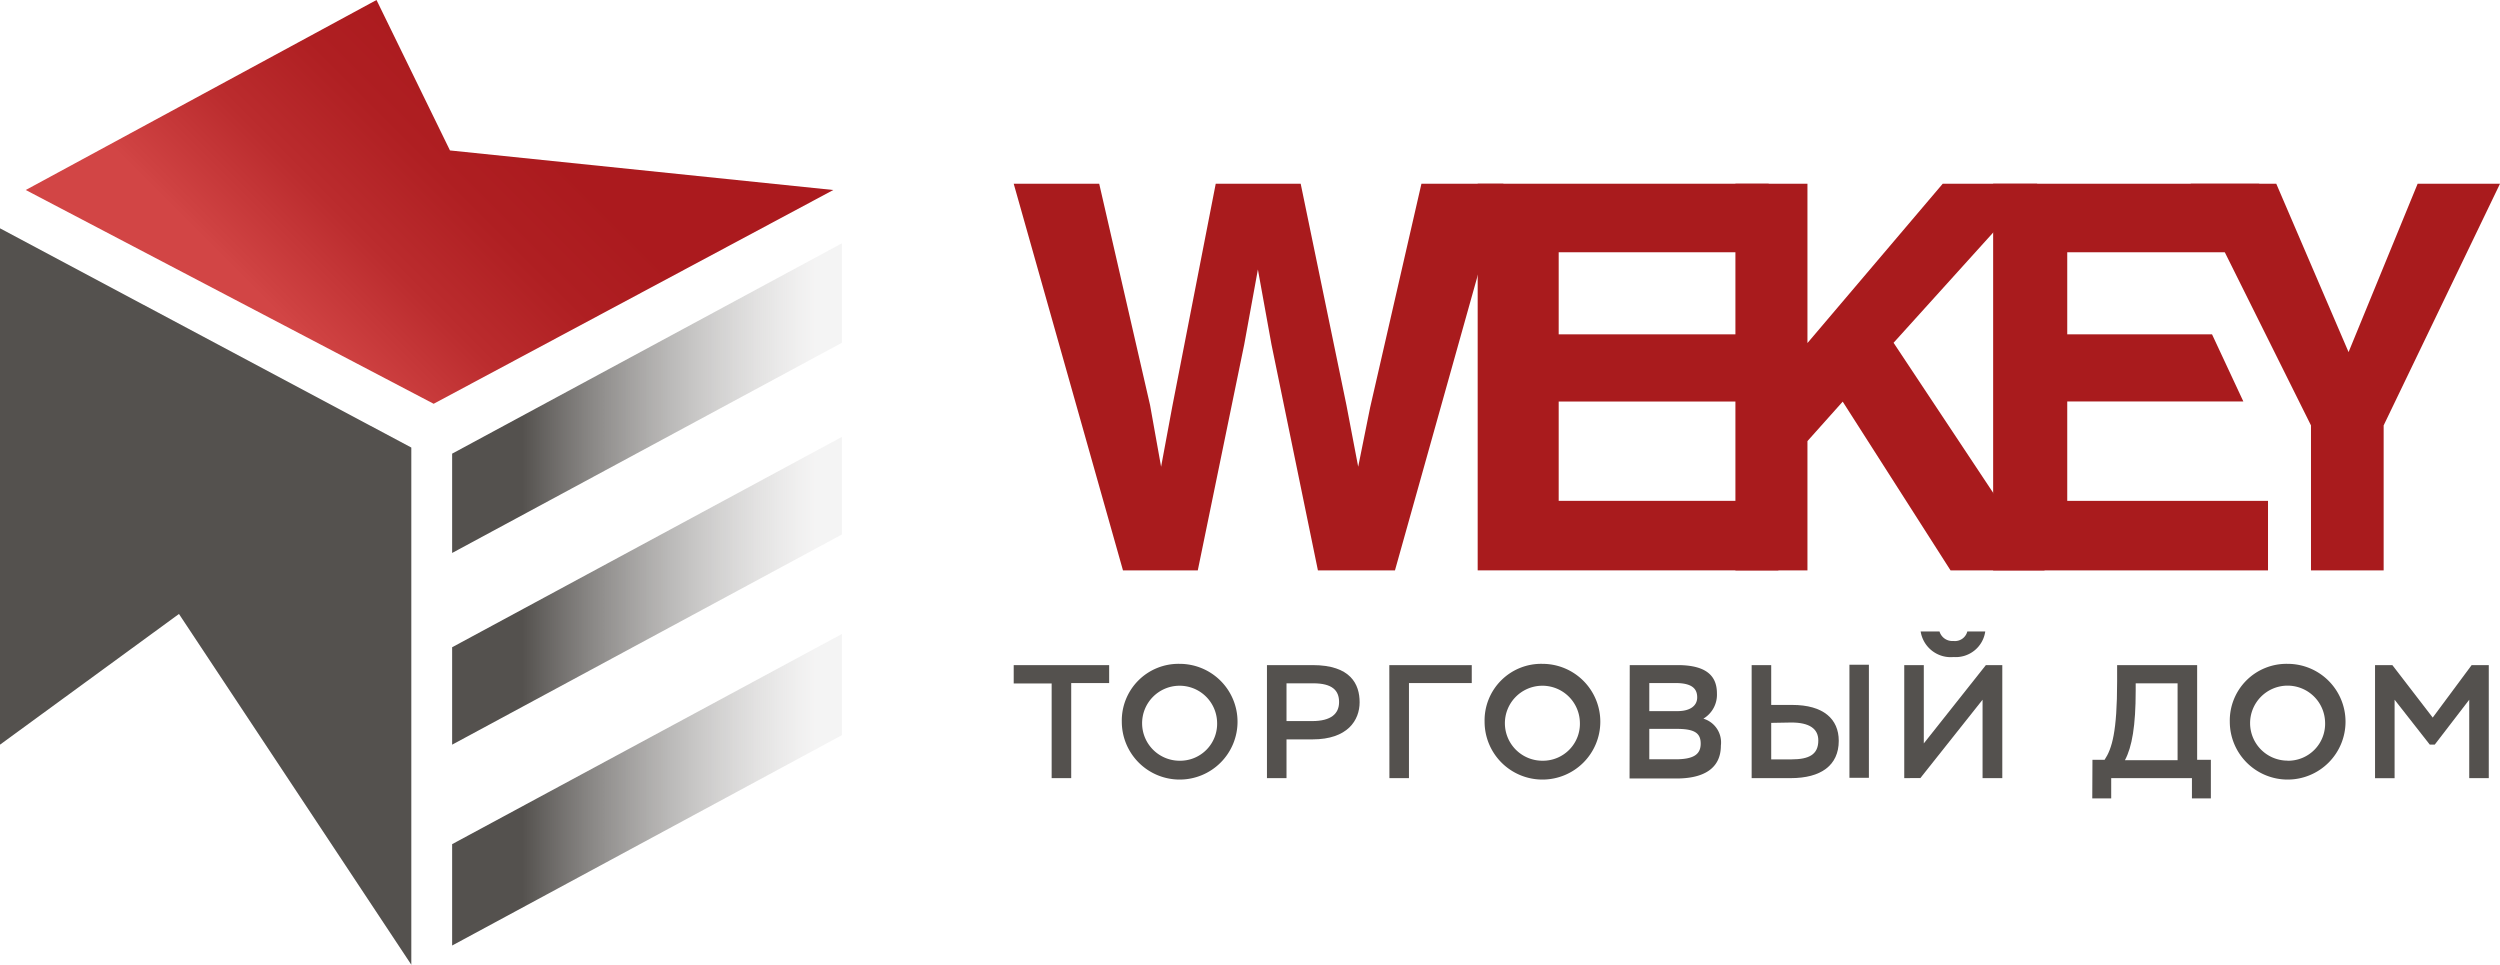
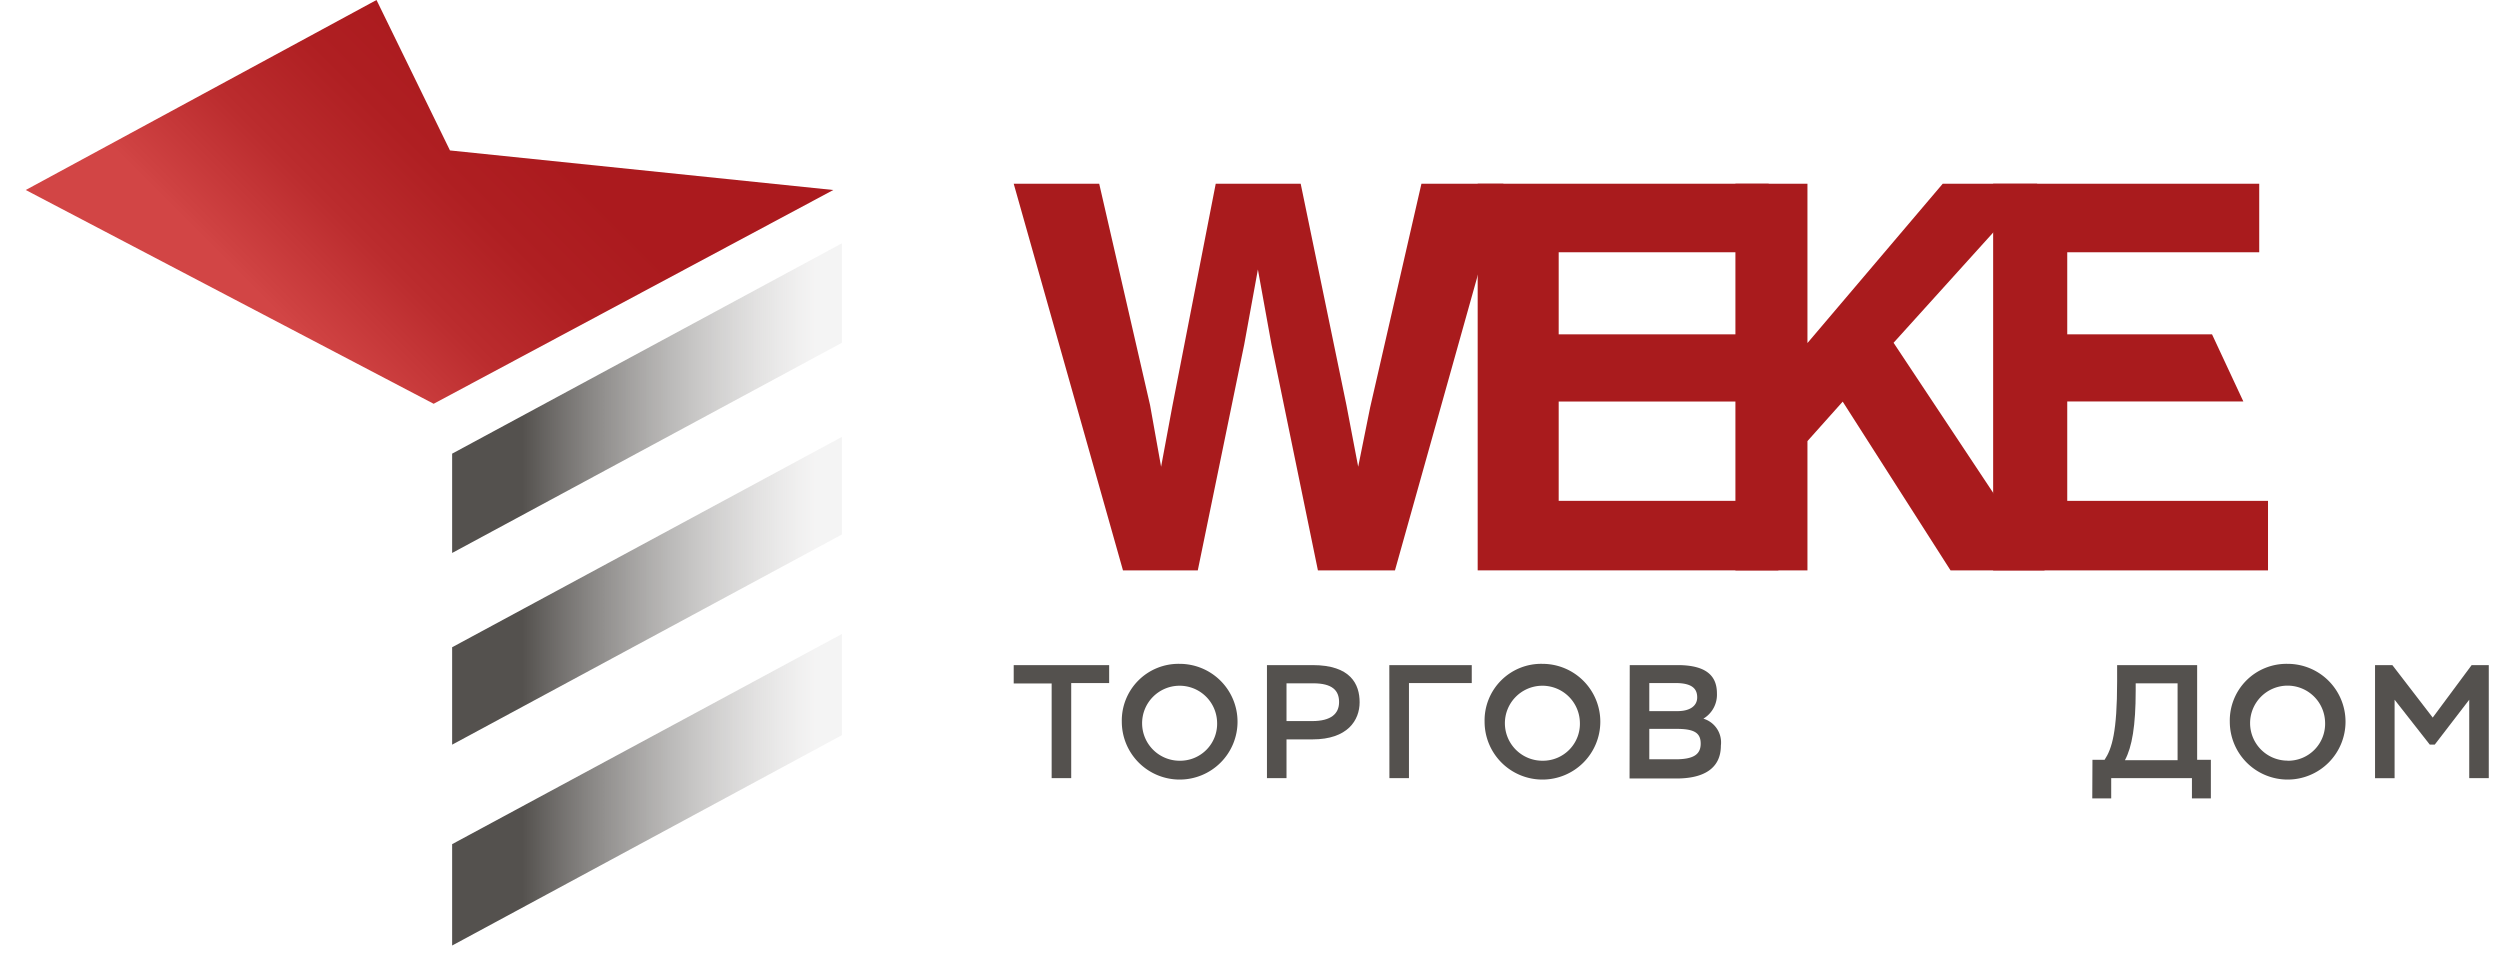
<svg xmlns="http://www.w3.org/2000/svg" xmlns:xlink="http://www.w3.org/1999/xlink" id="Слой_1" data-name="Слой 1" viewBox="0 0 278.68 107.54">
  <defs>
    <style>.cls-1,.cls-2,.cls-3,.cls-4,.cls-5,.cls-6{fill-rule:evenodd;}.cls-1{fill:url(#Безымянный_градиент_35);}.cls-2,.cls-7{fill:#54514e;}.cls-3{fill:url(#Безымянный_градиент_21);}.cls-4{fill:url(#Безымянный_градиент_21-2);}.cls-5{fill:url(#Безымянный_градиент_21-3);}.cls-6{fill:#a91b1d;}</style>
    <linearGradient id="Безымянный_градиент_35" x1="25.38" y1="43.69" x2="70.39" y2="-1.32" gradientUnits="userSpaceOnUse">
      <stop offset="0.16" stop-color="#d24545" />
      <stop offset="0.18" stop-color="#cf4242" />
      <stop offset="0.36" stop-color="#bb2c2e" />
      <stop offset="0.54" stop-color="#af1f22" />
      <stop offset="0.7" stop-color="#ab1a1e" />
    </linearGradient>
    <linearGradient id="Безымянный_градиент_21" x1="50.4" y1="88.03" x2="93.85" y2="88.03" gradientUnits="userSpaceOnUse">
      <stop offset="0.18" stop-color="#54514e" />
      <stop offset="0.93" stop-color="#e4e3e3" stop-opacity="0.4" />
    </linearGradient>
    <linearGradient id="Безымянный_градиент_21-2" x1="50.4" y1="65.86" x2="93.85" y2="65.86" xlink:href="#Безымянный_градиент_21" />
    <linearGradient id="Безымянный_градиент_21-3" x1="50.4" y1="44.38" x2="93.85" y2="44.38" xlink:href="#Безымянный_градиент_21" />
  </defs>
  <polygon class="cls-1" points="48.34 45.01 2.87 21.18 41.97 0 50.16 16.77 92.89 21.18 48.34 45.01 48.34 45.01" />
-   <polygon class="cls-2" points="0 25.45 45.85 49.89 45.85 107.54 19.95 68.44 0 83.01 0 25.45 0 25.45" />
  <polygon class="cls-3" points="50.4 94.1 93.85 70.67 93.85 81.95 50.4 105.4 50.4 94.1 50.4 94.1" />
  <polygon class="cls-4" points="50.4 72.15 93.85 48.7 93.85 59.58 50.4 83.01 50.4 72.15 50.4 72.15" />
  <polygon class="cls-5" points="50.4 50.57 93.85 27.12 93.85 38.21 50.4 61.64 50.4 50.57 50.4 50.57" />
  <polygon class="cls-6" points="122.53 20.48 128.2 45.16 129.43 52.03 130.68 45.3 135.52 20.48 144.99 20.48 150.09 45.16 151.4 52.03 152.73 45.43 158.45 20.48 167.59 20.48 155.5 63.58 146.91 63.58 141.73 38.38 140.22 30.04 138.7 38.38 133.52 63.58 125.18 63.58 113 20.48 122.53 20.48 122.53 20.48" />
  <polygon class="cls-6" points="197.16 28.12 173.75 28.12 173.75 37.27 195.23 37.27 195.23 44.76 173.75 44.76 173.75 55.83 198.24 55.83 198.24 63.58 164.72 63.58 164.72 20.48 197.16 20.48 197.16 28.12 197.16 28.12" />
  <polygon class="cls-6" points="216.56 20.48 201.48 38.24 201.48 20.48 193.45 20.48 193.45 63.58 201.48 63.58 201.48 49.17 205.41 44.77 217.43 63.58 227.92 63.58 211.08 38.21 227.1 20.48 216.56 20.48 216.56 20.48" />
  <polygon class="cls-6" points="222.18 20.48 222.18 63.58 252.82 63.58 252.82 55.83 230.44 55.83 230.44 44.75 250.07 44.75 246.58 37.27 230.44 37.27 230.44 28.12 251.84 28.12 251.84 20.48 222.18 20.48 222.18 20.48" />
-   <polygon class="cls-6" points="269.5 20.48 261.8 39.25 253.74 20.48 244.2 20.48 257.61 47.42 257.61 63.58 265.71 63.58 265.71 47.42 278.68 20.48 269.5 20.48 269.5 20.48" />
  <path class="cls-7" d="M113,74.14h10.64v2h-4.23V86.74h-2.18V76.19H113Z" />
  <path class="cls-7" d="M131.49,74a6.45,6.45,0,1,1-6.44,6.45A6.32,6.32,0,0,1,131.49,74Zm0,10.8a4.12,4.12,0,0,0,4.18-4.35,4.18,4.18,0,1,0-4.18,4.35Z" />
  <path class="cls-7" d="M141.23,86.74V74.14h5.09c4.25,0,5.24,2.14,5.24,4.14s-1.33,4.14-5.25,4.14h-2.9v4.32Zm2.18-10.57v4.21h2.86c2.12,0,3-.83,3-2.12s-.75-2.09-2.89-2.09Z" />
  <path class="cls-7" d="M154.87,74.14h9.19v2h-7V86.74h-2.18Z" />
  <path class="cls-7" d="M171.94,74a6.45,6.45,0,1,1-6.45,6.45A6.31,6.31,0,0,1,171.94,74Zm0,10.8a4.12,4.12,0,0,0,4.17-4.35,4.18,4.18,0,1,0-4.17,4.35Z" />
  <path class="cls-7" d="M181.67,74.14H187c3.37,0,4.39,1.33,4.39,3.16a3.11,3.11,0,0,1-1.51,2.81,2.77,2.77,0,0,1,1.95,3c0,2.61-2,3.67-4.94,3.67h-5.24Zm2.18,2v3.13H187c1.38,0,2.19-.58,2.19-1.53s-.55-1.6-2.43-1.6Zm0,5.11v3.39h2.92c2,0,2.81-.53,2.81-1.75s-.76-1.64-2.67-1.64Z" />
-   <path class="cls-7" d="M197.44,78.58h2.34c3.48,0,5.19,1.57,5.19,4,0,2.75-2,4.16-5.35,4.16h-4.36V74.14h2.18Zm0,2v4.07h2.25c2,0,3-.56,3-2.11,0-1.31-1-2-3-2Zm8.72-6.48h2.17v12.6h-2.17Z" />
-   <path class="cls-7" d="M212.27,86.74V74.14h2.18v8.73l6.92-8.73h1.83v12.6H221V78l-6.93,8.73Zm3.93-16.35a1.49,1.49,0,0,0,1.55,1.06,1.42,1.42,0,0,0,1.55-1.06h2a3.32,3.32,0,0,1-3.53,2.85,3.39,3.39,0,0,1-3.67-2.85Z" />
  <path class="cls-7" d="M233.25,84.7h1.35c.83-1.24,1.4-3.13,1.4-8.73V74.14h8.92V84.7h1.53V89h-2.11V86.74h-9V89h-2.11ZM238.07,77c0,3.91-.41,6.27-1.2,7.74h5.87V76.17h-4.67Z" />
  <path class="cls-7" d="M255,74a6.45,6.45,0,1,1-6.44,6.45A6.32,6.32,0,0,1,255,74Zm0,10.8a4.12,4.12,0,0,0,4.18-4.35A4.18,4.18,0,1,0,255,84.79Z" />
-   <path class="cls-7" d="M264.75,74.14h1.93l4.5,5.85,4.34-5.85h1.91v12.6h-2.18V78l-3.84,5h-.56l-3.92-5v8.75h-2.18Z" />
+   <path class="cls-7" d="M264.75,74.14h1.93l4.5,5.85,4.34-5.85h1.91v12.6h-2.18V78l-3.84,5h-.56l-3.92-5v8.75h-2.18" />
</svg>